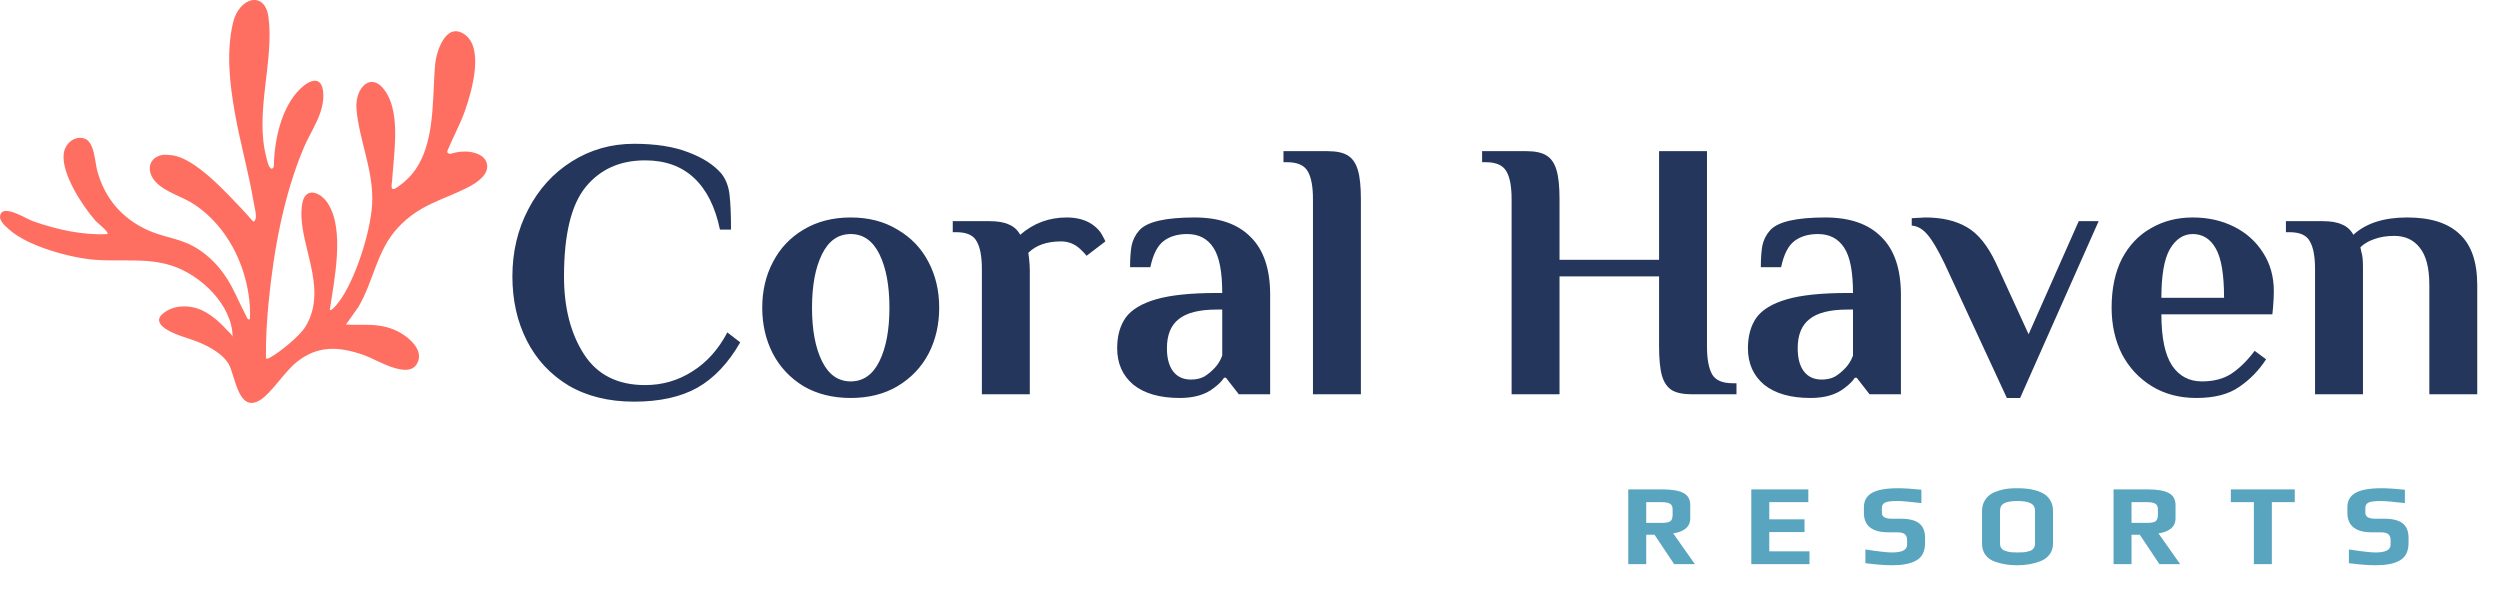
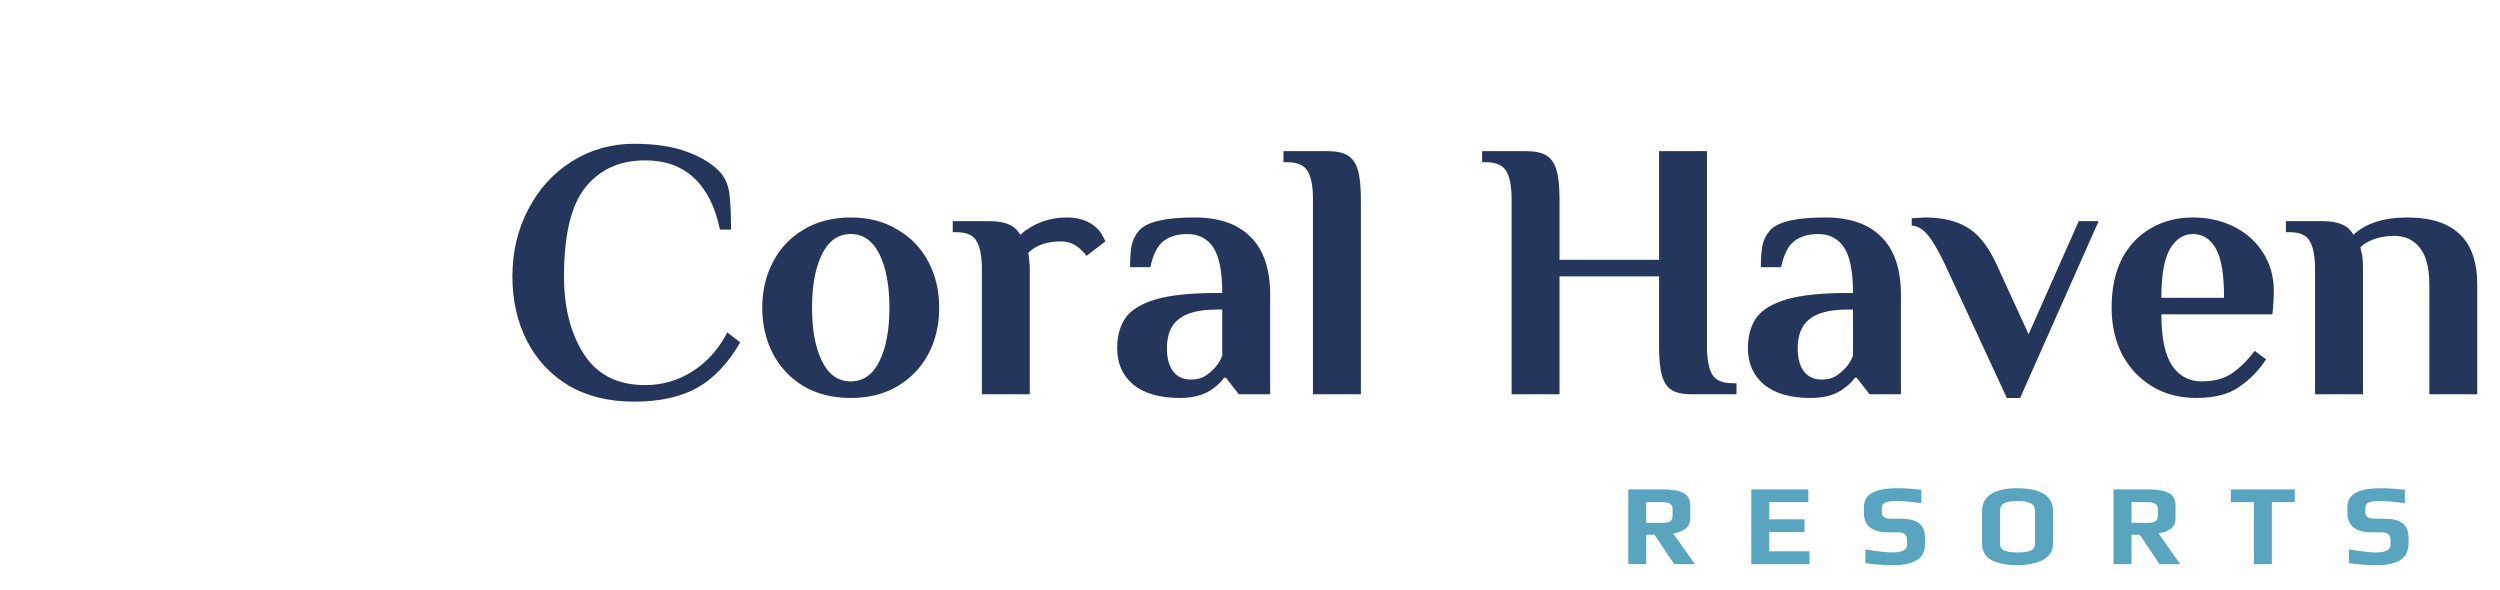
<svg xmlns="http://www.w3.org/2000/svg" width="500" height="118" viewBox="0 0 500 118" fill="none">
  <path d="M325.653 97.877H332.381C334.378 97.877 335.822 98.123 336.713 98.614C337.604 99.09 338.049 99.895 338.049 101.031V103.656C338.049 104.531 337.734 105.221 337.104 105.728C336.49 106.219 335.668 106.534 334.639 106.672L338.971 112.82H334.823L330.906 106.948H329.247V112.82H325.653V97.877ZM332.335 104.577C333.18 104.577 333.756 104.469 334.063 104.254C334.37 104.024 334.524 103.587 334.524 102.942V101.883C334.524 101.33 334.355 100.954 334.017 100.755C333.694 100.54 333.134 100.432 332.335 100.432H329.247V104.577H332.335ZM350.26 97.877H361.666V100.432H353.855V103.863H360.905V106.419H353.855V110.264H361.896V112.82H350.26V97.877ZM378.379 113.05C376.95 113.05 375.184 112.912 373.079 112.635V109.895C375.691 110.294 377.473 110.494 378.425 110.494C380.422 110.494 381.42 109.98 381.42 108.951V107.984C381.42 107.493 381.275 107.117 380.983 106.856C380.706 106.595 380.199 106.465 379.462 106.465H377.711C374.424 106.465 372.78 105.16 372.78 102.551V101.445C372.78 100.141 373.325 99.182 374.416 98.567C375.507 97.953 377.235 97.646 379.6 97.646C380.829 97.646 382.388 97.746 384.278 97.946V100.617C381.958 100.34 380.361 100.202 379.485 100.202C378.272 100.202 377.457 100.302 377.043 100.501C376.597 100.716 376.374 101.054 376.374 101.515V102.574C376.374 103.356 377.035 103.748 378.356 103.748H380.153C381.858 103.748 383.095 104.063 383.863 104.692C384.631 105.321 385.015 106.281 385.015 107.57V108.56C385.015 110.34 384.378 111.546 383.102 112.175C382.488 112.497 381.805 112.72 381.052 112.843C380.314 112.981 379.424 113.05 378.379 113.05ZM403.481 113.05C402.652 113.05 401.884 112.996 401.177 112.889C400.486 112.781 399.764 112.597 399.011 112.336C398.198 112.06 397.56 111.615 397.099 111.001C396.638 110.371 396.408 109.612 396.408 108.721V102.182C396.408 101.445 396.569 100.785 396.892 100.202C397.23 99.619 397.659 99.159 398.182 98.821C398.643 98.529 399.211 98.284 399.887 98.084C400.563 97.884 401.193 97.762 401.776 97.716C402.314 97.669 402.882 97.646 403.481 97.646C404.188 97.646 404.802 97.677 405.325 97.739C405.847 97.785 406.431 97.892 407.076 98.061C407.813 98.276 408.42 98.537 408.896 98.844C409.373 99.15 409.772 99.581 410.094 100.133C410.433 100.701 410.601 101.384 410.601 102.182V108.721C410.601 109.55 410.378 110.264 409.933 110.862C409.503 111.461 408.904 111.914 408.136 112.221C406.753 112.773 405.202 113.05 403.481 113.05ZM403.528 110.494C404.034 110.494 404.457 110.479 404.795 110.448C405.148 110.402 405.509 110.325 405.878 110.218C406.246 110.11 406.523 109.934 406.707 109.688C406.907 109.427 407.007 109.105 407.007 108.721V102.159C407.007 101.453 406.723 100.954 406.154 100.663C405.586 100.356 404.703 100.202 403.505 100.202C402.306 100.202 401.423 100.348 400.855 100.64C400.286 100.931 400.002 101.438 400.002 102.159V108.721C400.002 109.105 400.102 109.427 400.302 109.688C400.502 109.934 400.793 110.11 401.177 110.218C401.546 110.325 401.899 110.402 402.237 110.448C402.59 110.479 403.021 110.494 403.528 110.494ZM422.711 97.877H429.439C431.435 97.877 432.88 98.123 433.771 98.614C434.661 99.09 435.107 99.895 435.107 101.031V103.656C435.107 104.531 434.792 105.221 434.162 105.728C433.548 106.219 432.726 106.534 431.697 106.672L436.029 112.82H431.881L427.964 106.948H426.305V112.82H422.711V97.877ZM429.393 104.577C430.237 104.577 430.813 104.469 431.121 104.254C431.428 104.024 431.582 103.587 431.582 102.942V101.883C431.582 101.33 431.412 100.954 431.075 100.755C430.752 100.54 430.191 100.432 429.393 100.432H426.305V104.577H429.393ZM450.774 100.432H446.166V97.877H458.954V100.432H454.369V112.82H450.774V100.432ZM475.077 113.05C473.648 113.05 471.882 112.912 469.777 112.635V109.895C472.389 110.294 474.17 110.494 475.123 110.494C477.12 110.494 478.118 109.98 478.118 108.951V107.984C478.118 107.493 477.972 107.117 477.68 106.856C477.404 106.595 476.897 106.465 476.159 106.465H474.408C471.121 106.465 469.477 105.16 469.477 102.551V101.445C469.477 100.141 470.023 99.182 471.113 98.567C472.204 97.953 473.933 97.646 476.298 97.646C477.527 97.646 479.086 97.746 480.975 97.946V100.617C478.656 100.34 477.058 100.202 476.183 100.202C474.969 100.202 474.155 100.302 473.74 100.501C473.295 100.716 473.072 101.054 473.072 101.515V102.574C473.072 103.356 473.733 103.748 475.053 103.748H476.851C478.556 103.748 479.793 104.063 480.56 104.692C481.329 105.321 481.712 106.281 481.712 107.57V108.56C481.712 110.34 481.075 111.546 479.8 112.175C479.186 112.497 478.502 112.72 477.749 112.843C477.012 112.981 476.121 113.05 475.077 113.05Z" fill="#59A4BF" />
  <path d="M126.81 80.332C121.747 80.332 117.373 79.252 113.686 77.09C110.048 74.88 107.271 71.884 105.354 68.102C103.437 64.319 102.479 60.046 102.479 55.282C102.479 50.37 103.535 45.9 105.649 41.872C107.763 37.795 110.663 34.603 114.35 32.294C118.085 29.936 122.239 28.758 126.81 28.758C131.136 28.758 134.749 29.322 137.649 30.452C140.549 31.533 142.761 32.957 144.285 34.725C145.17 35.855 145.71 37.255 145.907 38.925C146.104 40.595 146.202 42.928 146.202 45.924H143.99C143.056 41.406 141.336 37.967 138.829 35.609C136.322 33.252 133.053 32.073 129.022 32.073C124.009 32.073 120.051 33.841 117.151 37.378C114.251 40.914 112.801 46.882 112.801 55.282C112.801 61.519 114.128 66.702 116.783 70.828C119.437 74.954 123.517 77.017 129.022 77.017C132.463 77.017 135.609 76.108 138.46 74.29C141.36 72.473 143.695 69.87 145.465 66.481L148.045 68.47C145.686 72.596 142.835 75.617 139.492 77.532C136.15 79.399 131.922 80.332 126.81 80.332ZM170.144 79.595C166.555 79.595 163.41 78.81 160.706 77.238C158.052 75.617 156.011 73.455 154.586 70.754C153.161 68.003 152.448 64.933 152.448 61.544C152.448 58.155 153.161 55.11 154.586 52.408C156.011 49.657 158.052 47.496 160.706 45.924C163.41 44.303 166.555 43.493 170.144 43.493C173.732 43.493 176.854 44.303 179.508 45.924C182.211 47.496 184.276 49.657 185.702 52.408C187.127 55.11 187.84 58.155 187.84 61.544C187.84 64.933 187.127 68.003 185.702 70.754C184.276 73.455 182.211 75.617 179.508 77.238C176.854 78.81 173.732 79.595 170.144 79.595ZM170.144 76.28C172.651 76.28 174.568 74.929 175.895 72.228C177.222 69.526 177.886 65.965 177.886 61.544C177.886 57.123 177.222 53.562 175.895 50.861C174.568 48.159 172.651 46.809 170.144 46.809C167.637 46.809 165.72 48.159 164.393 50.861C163.066 53.562 162.402 57.123 162.402 61.544C162.402 65.965 163.066 69.526 164.393 72.228C165.72 74.929 167.637 76.28 170.144 76.28ZM218.568 44.967C219.453 45.605 220.092 46.317 220.486 47.103C220.878 47.84 221.075 48.233 221.075 48.282L217.315 51.156C216.971 50.714 216.528 50.247 215.988 49.756C214.906 48.773 213.653 48.282 212.227 48.282C209.376 48.282 207.189 49.044 205.665 50.566L205.813 51.671C205.911 52.556 205.96 53.366 205.96 54.103V78.859H196.375V53.808C196.375 51.303 196.03 49.461 195.343 48.282C194.703 47.054 193.352 46.44 191.287 46.44H190.55V44.23H197.85C199.521 44.23 200.823 44.451 201.757 44.893C202.74 45.286 203.502 45.974 204.043 46.956C206.698 44.647 209.794 43.493 213.333 43.493C215.447 43.493 217.192 43.984 218.568 44.967ZM235.967 79.595C231.986 79.595 228.889 78.711 226.677 76.943C224.514 75.126 223.433 72.694 223.433 69.649C223.433 67.193 223.998 65.154 225.128 63.533C226.308 61.913 228.348 60.685 231.248 59.85C234.148 59.014 238.179 58.597 243.34 58.597H244.446C244.446 54.324 243.857 51.303 242.677 49.535C241.497 47.717 239.752 46.809 237.442 46.809C235.525 46.809 233.952 47.275 232.723 48.209C231.494 49.142 230.609 50.886 230.068 53.44H226.013C226.013 51.77 226.111 50.345 226.308 49.166C226.554 47.987 227.07 46.956 227.857 46.072C229.38 44.353 233.067 43.493 238.916 43.493C243.832 43.493 247.567 44.795 250.124 47.398C252.729 49.952 254.032 53.808 254.032 58.965V78.859H247.764L245.184 75.543H244.815C244.373 76.231 243.684 76.918 242.751 77.606C241.079 78.932 238.818 79.595 235.967 79.595ZM238.179 75.911C239.211 75.911 240.096 75.715 240.833 75.322C241.571 74.88 242.283 74.29 242.972 73.554C243.611 72.866 244.102 72.055 244.446 71.122V61.913H243.34C239.85 61.913 237.319 62.551 235.746 63.828C234.173 65.056 233.386 66.996 233.386 69.649C233.386 71.663 233.804 73.21 234.64 74.29C235.475 75.371 236.655 75.911 238.179 75.911ZM262.592 39.809C262.592 37.304 262.247 35.462 261.559 34.283C260.871 33.055 259.495 32.441 257.43 32.441H256.693V30.231H265.541C267.31 30.231 268.662 30.526 269.596 31.115C270.53 31.705 271.194 32.687 271.587 34.062C271.98 35.389 272.177 37.304 272.177 39.809V78.859H262.592V39.809ZM302.32 39.809C302.32 37.304 301.975 35.462 301.287 34.283C300.599 33.055 299.223 32.441 297.158 32.441H296.421V30.231H305.269C307.039 30.231 308.39 30.526 309.324 31.115C310.258 31.705 310.922 32.687 311.315 34.062C311.708 35.389 311.905 37.304 311.905 39.809V51.966H331.813V30.231H341.398V69.28C341.398 71.785 341.742 73.652 342.43 74.88C343.118 76.059 344.495 76.648 346.559 76.648H347.297V78.859H338.449C336.679 78.859 335.327 78.589 334.393 78.048C333.459 77.459 332.795 76.501 332.403 75.175C332.009 73.799 331.813 71.834 331.813 69.28V55.282H311.905V78.859H302.32V39.809ZM362.119 79.595C358.138 79.595 355.041 78.711 352.829 76.943C350.666 75.126 349.585 72.694 349.585 69.649C349.585 67.193 350.15 65.154 351.28 63.533C352.46 61.913 354.5 60.685 357.4 59.85C360.3 59.014 364.331 58.597 369.492 58.597H370.598C370.598 54.324 370.009 51.303 368.829 49.535C367.649 47.717 365.904 46.809 363.594 46.809C361.677 46.809 360.104 47.275 358.875 48.209C357.646 49.142 356.761 50.886 356.221 53.44H352.165C352.165 51.77 352.263 50.345 352.46 49.166C352.706 47.987 353.222 46.956 354.009 46.072C355.532 44.353 359.219 43.493 365.068 43.493C369.984 43.493 373.719 44.795 376.276 47.398C378.881 49.952 380.184 53.808 380.184 58.965V78.859H373.916L371.336 75.543H370.967C370.525 76.231 369.836 76.918 368.903 77.606C367.231 78.932 364.97 79.595 362.119 79.595ZM364.331 75.911C365.363 75.911 366.248 75.715 366.986 75.322C367.723 74.88 368.435 74.29 369.124 73.554C369.763 72.866 370.254 72.055 370.598 71.122V61.913H369.492C366.002 61.913 363.471 62.551 361.898 63.828C360.325 65.056 359.539 66.996 359.539 69.649C359.539 71.663 359.956 73.21 360.792 74.29C361.627 75.371 362.807 75.911 364.331 75.911ZM388.91 52.703C387.583 49.952 386.452 48.036 385.518 46.956C384.584 45.826 383.528 45.212 382.348 45.114V43.64L385.076 43.493C388.369 43.493 391.122 44.132 393.334 45.409C395.595 46.686 397.561 49.117 399.233 52.703L405.721 66.849L415.749 44.23H419.73L404.025 79.595H401.371L388.91 52.703ZM439.282 79.595C435.89 79.595 432.916 78.81 430.36 77.238C427.804 75.666 425.813 73.529 424.388 70.828C423.011 68.077 422.323 64.982 422.323 61.544C422.323 57.713 423.011 54.447 424.388 51.745C425.813 49.044 427.755 47.005 430.213 45.63C432.67 44.205 435.448 43.493 438.544 43.493C441.592 43.493 444.344 44.107 446.802 45.335C449.26 46.563 451.202 48.307 452.627 50.566C454.052 52.776 454.766 55.331 454.766 58.229C454.766 59.162 454.716 60.218 454.618 61.397L454.471 62.87H432.277C432.277 67.537 432.99 70.95 434.415 73.112C435.84 75.224 437.831 76.28 440.388 76.28C442.747 76.28 444.713 75.764 446.286 74.733C447.908 73.652 449.457 72.129 450.931 70.165L453.217 71.859C451.791 74.07 449.997 75.911 447.835 77.385C445.721 78.859 442.87 79.595 439.282 79.595ZM444.812 59.555C444.812 54.938 444.271 51.671 443.189 49.756C442.108 47.791 440.559 46.809 438.544 46.809C436.676 46.809 435.153 47.816 433.973 49.829C432.842 51.794 432.277 55.036 432.277 59.555H444.812ZM463.008 53.808C463.008 51.303 462.664 49.461 461.976 48.282C461.336 47.054 459.985 46.44 457.92 46.44H457.183V44.23H464.483C466.154 44.23 467.456 44.451 468.39 44.893C469.373 45.286 470.135 45.974 470.676 46.956C473.183 44.647 476.771 43.493 481.441 43.493C486.111 43.493 489.601 44.598 491.911 46.809C494.271 48.97 495.45 52.383 495.45 57.05V78.859H485.865V56.976C485.865 53.587 485.226 51.106 483.948 49.535C482.719 47.963 481.023 47.177 478.861 47.177C477.336 47.177 475.985 47.398 474.805 47.84C473.674 48.233 472.765 48.773 472.077 49.461L472.298 50.492C472.495 51.082 472.593 52.04 472.593 53.366V78.859H463.008V53.808Z" fill="#25365C" />
-   <path d="M69.162 64.947L71.669 61.407C74.752 56.206 75.303 50.163 79.536 45.59C83.964 40.805 88.332 40.161 93.625 37.45C95.216 36.632 97.916 34.944 97.376 32.716C96.931 30.884 94.634 30.321 93.042 30.305C92.494 30.3 91.942 30.349 91.402 30.446C91.146 30.492 90.882 30.538 90.632 30.611C90.406 30.676 90.199 30.781 89.953 30.746C89.112 30.633 89.562 29.999 89.762 29.526C89.916 29.158 90.076 28.792 90.241 28.427C90.563 27.715 90.896 27.009 91.229 26.303C91.892 24.887 92.544 23.464 93.055 21.981C94.365 18.173 96.942 9.365 92.73 6.753C89.163 4.54 87.286 10.155 87.033 12.883C86.333 20.444 87.334 30.733 81.001 36.248C80.617 36.581 80.223 36.906 79.808 37.195C79.496 37.411 79.025 37.831 78.62 37.809C78.109 37.782 78.394 36.546 78.415 36.215C78.461 35.493 78.522 34.77 78.583 34.05C78.709 32.608 78.847 31.166 78.932 29.721C79.091 27.001 79.147 24.189 78.484 21.529C78.216 20.452 77.816 19.399 77.215 18.463C74.347 13.995 70.95 17.521 71.294 21.775C71.773 27.702 74.488 33.528 74.46 39.88C74.435 45.416 71.382 54.999 68.315 59.616C68.115 59.916 66.361 62.414 65.967 61.962C66.821 56.062 69.023 45.898 65.536 40.616C64.05 38.364 61.021 37.246 60.437 40.786C59.194 48.323 65.943 57.226 61.119 65.293C60.011 67.144 56.023 70.402 54.125 71.445C53.806 71.62 53.62 71.815 53.188 71.707C53.143 67.986 53.358 64.194 53.721 60.479C54.727 50.106 56.756 38.873 60.861 29.309C62.328 25.891 64.95 22.528 64.644 18.52C64.38 15.059 61.971 15.927 60.102 17.713C56.303 21.348 54.889 27.889 54.778 32.971C54.775 33.13 54.77 33.293 54.711 33.439C54.652 33.585 54.527 33.715 54.37 33.731C53.734 33.793 53.38 31.869 53.265 31.442C50.901 22.511 54.865 12.155 53.694 3.403C52.98 -1.925 47.805 -0.575 46.605 4.537C45.22 10.431 45.936 16.685 46.972 22.574C48.008 28.462 49.751 34.54 50.76 40.594C50.909 41.484 51.197 42.396 51.181 43.306C51.178 43.509 51.149 43.714 51.072 43.901C51.016 44.034 50.939 44.215 50.808 44.288C50.715 44.339 50.635 44.296 50.569 44.226C50.542 44.226 50.454 44.101 50.433 44.08C50.385 44.028 50.34 43.977 50.292 43.925C50.191 43.814 50.092 43.703 49.996 43.592C49.797 43.365 49.597 43.138 49.395 42.913C48.987 42.464 48.575 42.017 48.162 41.574C47.334 40.686 46.495 39.809 45.646 38.943C43.844 37.106 41.986 35.298 39.928 33.755C38.77 32.887 37.534 32.083 36.195 31.534C35.008 31.047 33.943 30.955 32.686 30.955C29.654 31.363 29.177 34.264 31.118 36.364C33.059 38.464 36.472 39.29 38.895 40.908C43.599 44.05 46.948 48.98 48.66 54.39C49.578 57.291 50.14 60.582 49.993 63.64C49.972 64.059 49.575 63.908 49.437 63.626C48.913 62.565 48.375 61.499 47.866 60.43C47.382 59.407 46.9 58.379 46.367 57.38C45.244 55.27 43.846 53.359 42.095 51.741C36.994 47.024 33.216 48.196 27.982 45.238C23.616 42.77 20.776 39.03 19.452 34.153C18.954 32.319 18.896 28.24 16.779 27.667C14.796 27.131 12.983 28.773 12.741 30.738C12.248 34.762 16.537 41.243 19.112 44.163C19.514 44.621 21.819 46.369 21.5 46.816C16.519 47.078 11.306 45.904 6.599 44.242C5.289 43.779 1.568 41.349 0.332 42.486C-0.679 43.774 0.854 45.019 1.799 45.876C5.505 49.248 14.061 51.573 18.976 51.96C24.146 52.366 29.303 51.508 34.337 53.124C40.085 54.969 46.45 60.925 46.525 67.388C46.519 67.041 45.55 66.195 45.316 65.934C44.842 65.407 44.344 64.898 43.82 64.422C42.806 63.496 41.685 62.668 40.447 62.081C37.952 60.895 34.422 60.898 32.327 62.958C31.169 64.095 32.178 65.18 33.256 65.853C35.386 67.185 37.867 67.615 40.133 68.611C42.119 69.482 44.496 70.803 45.683 72.711C47.046 74.898 47.581 82.846 52.107 79.964C54.248 78.6 56.881 74.44 59.181 72.541C63.507 68.963 67.831 69.279 72.878 71.049C75.274 71.888 81.528 75.934 83.378 72.781C85.127 69.799 81.083 66.841 78.74 65.902C76.816 65.128 74.936 64.955 72.891 64.955H70.354C70.224 64.955 69.233 64.847 69.156 64.955L69.162 64.947Z" fill="#FF6F61" />
</svg>